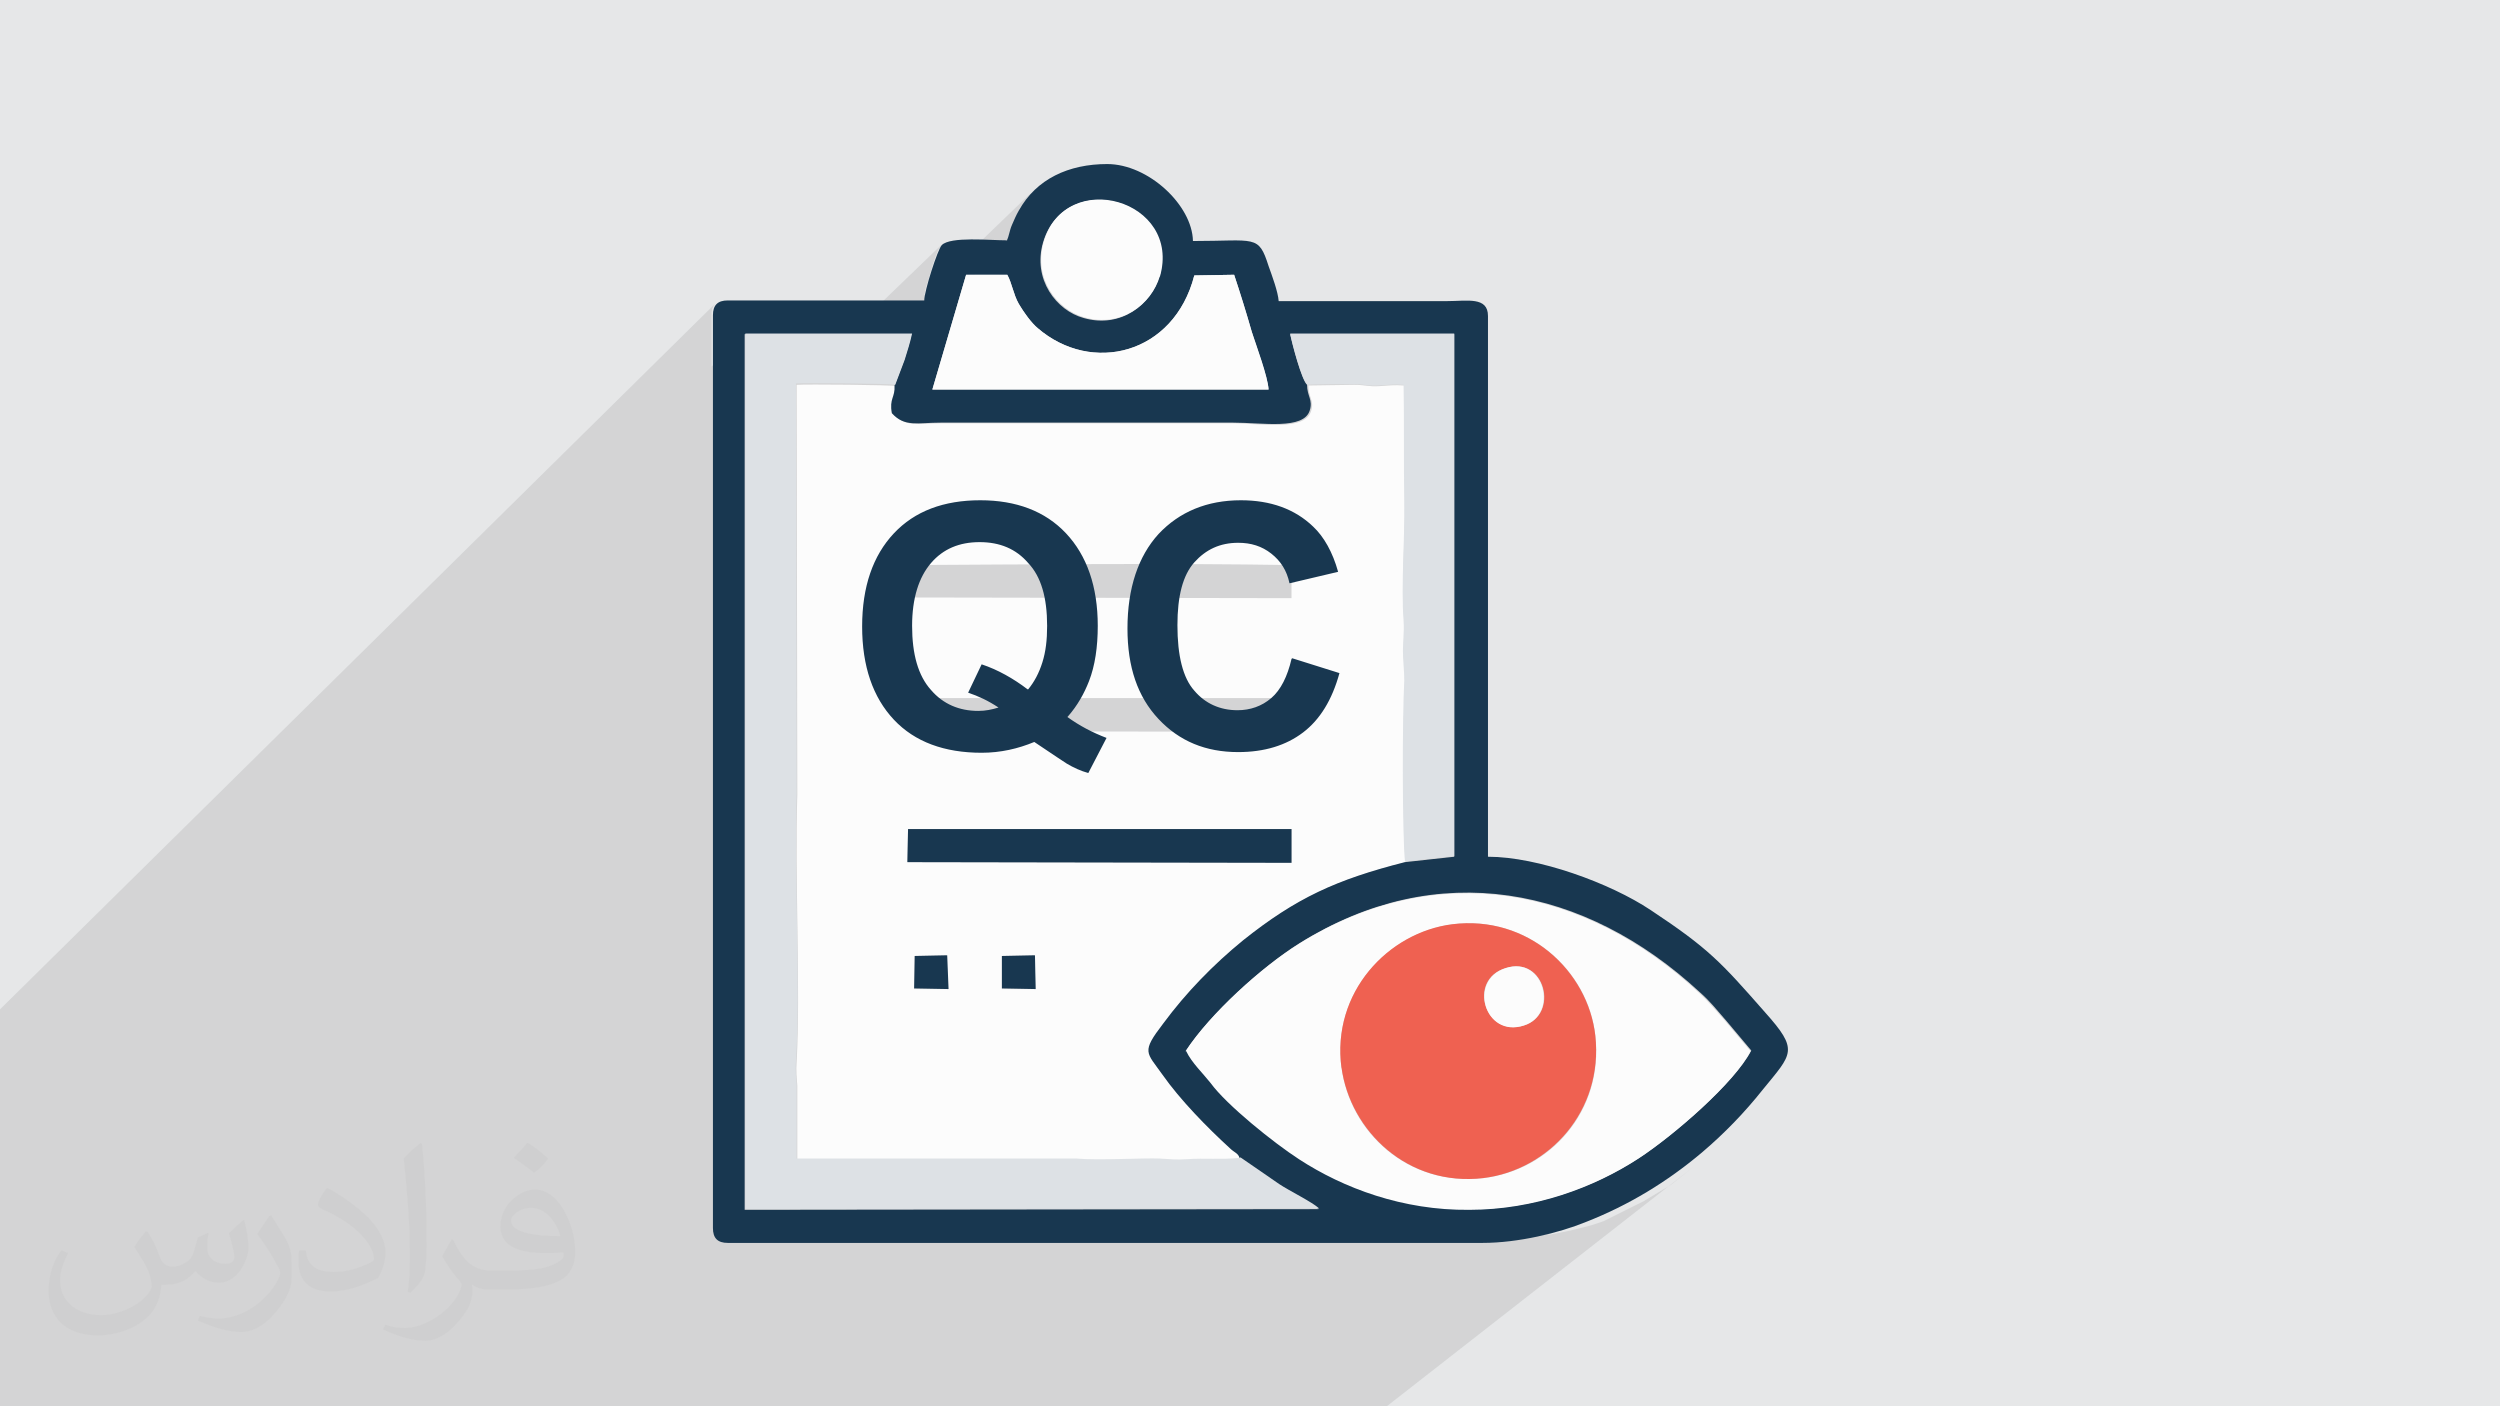
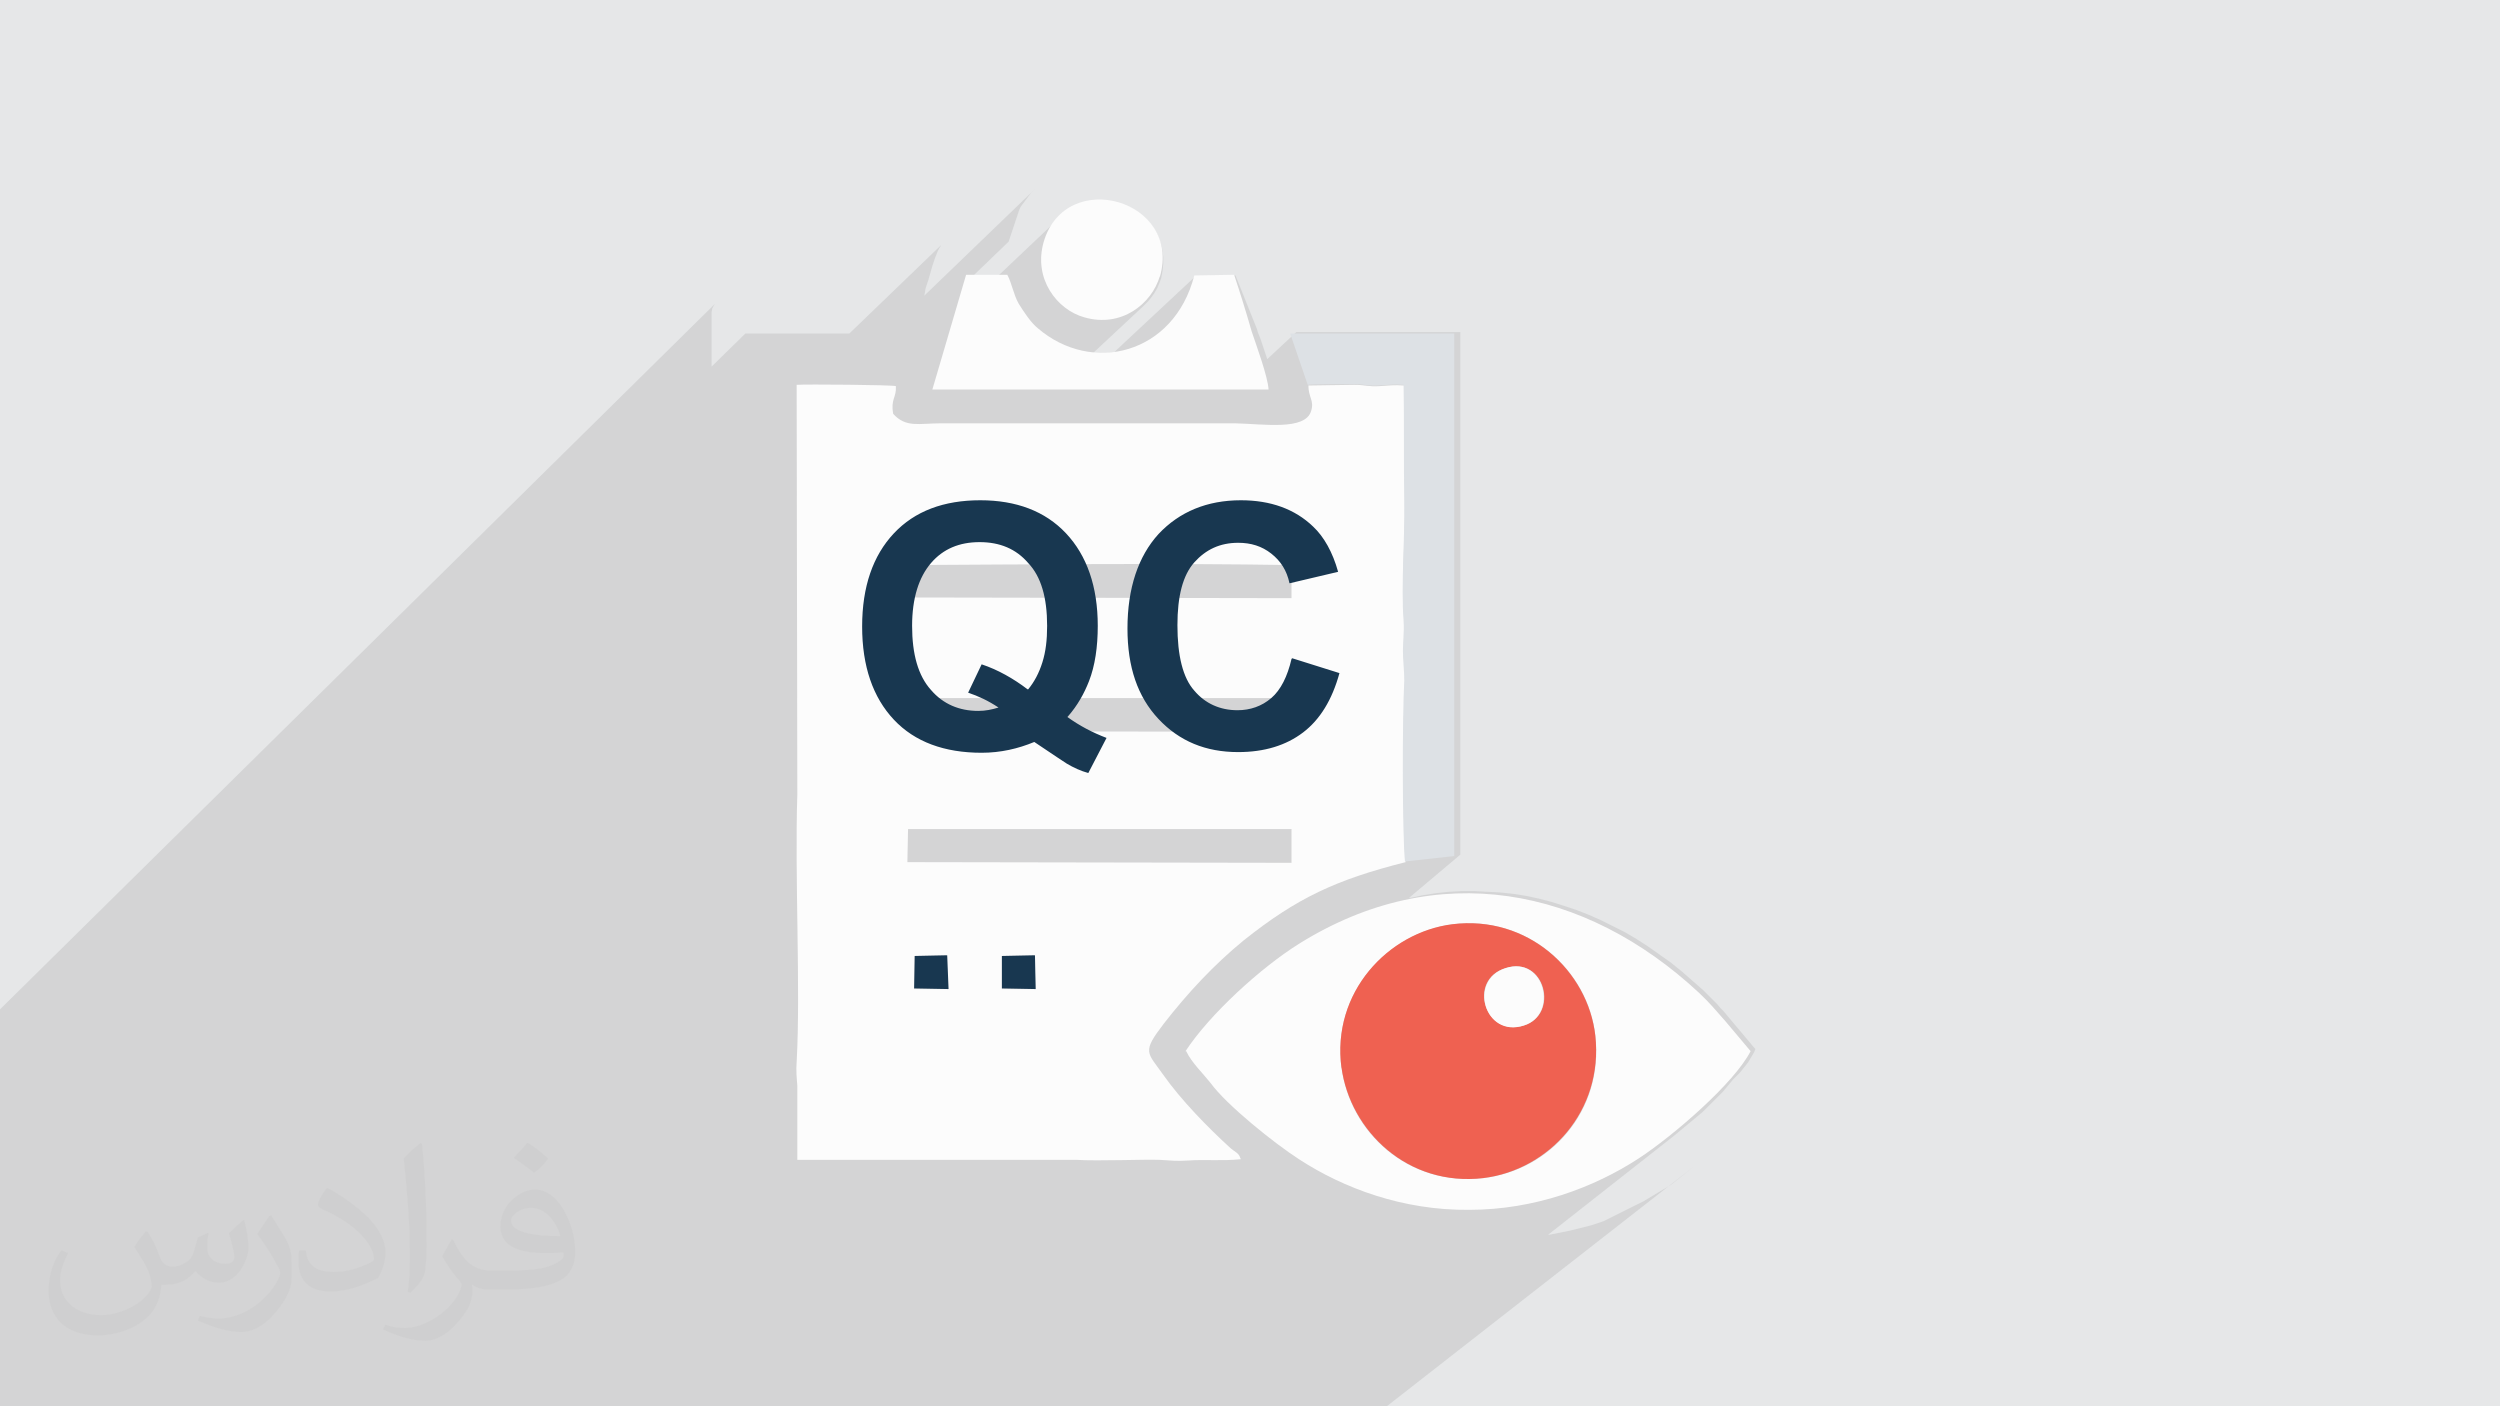
<svg xmlns="http://www.w3.org/2000/svg" xml:space="preserve" width="3.703in" height="2.083in" version="1.1" style="shape-rendering:geometricPrecision; text-rendering:geometricPrecision; image-rendering:optimizeQuality; fill-rule:evenodd; clip-rule:evenodd" viewBox="0 0 3703 2083">
  <defs>
    <style type="text/css">
   
    .fil4 {fill:#183750}
    .fil5 {fill:#DDE1E5}
    .fil0 {fill:#E6E7E8}
    .fil6 {fill:#EF6151}
    .fil3 {fill:#FCFCFC}
    .fil7 {fill:#183750;fill-rule:nonzero}
    .fil2 {fill:#373435;fill-opacity:0.031}
    .fil1 {fill:#373435;fill-opacity:0.102}
   
  </style>
  </defs>
  <g id="Layer_x0020_1">
    <polygon class="fil0" points="0,0 3704,0 3704,2083 0,2083 " />
    <path class="fil1" d="M388 2083l-9 0 -16 0 -16 0 -12 0 -5 0 -14 0 0 0 -4 0 -21 0 -20 0 0 0 -24 0 -17 0 -3 0 -31 0 0 0 -7 0 0 0 -12 0 0 0 -53 0 0 0 -91 0 -9 0 -17 0 -3 0 -6 0 0 -23 0 -25 0 0 0 -5 0 -10 0 -77 0 -5 0 -50 0 0 0 -4 0 -14 0 -33 0 0 0 -5 0 0 0 -13 0 0 0 -3 0 0 0 -26 0 0 0 -3 0 -6 0 0 0 -8 0 -10 0 -2 0 -5 0 -45 0 -2 0 0 0 -133 0 0 0 -69 0 -10 1061 -1047 -2 3 -2 4 -1 5 0 5 0 76 50 -49 154 0 136 -131 -1 2 -2 3 -2 4 -2 5 -2 5 -2 6 -2 6 -2 7 -2 7 -2 7 -2 6 -2 6 -1 6 -1 5 0 0 164 -158 -3 3 -3 3 -3 4 -3 4 -3 4 -3 4 -3 4 -2 4 -1 3 -1 3 -1 3 -1 3 -1 3 -1 3 -1 3 -1 3 -1 3 -1 3 -1 3 -1 3 -1 3 -1 3 -1 3 -1 3 -53 51 37 0 94 -89 0 0 7 -6 7 -5 7 -4 8 -3 0 0 8 -2 8 -2 8 -1 0 0 8 0 8 1 0 0 8 1 8 2 8 3 0 0 8 3 0 0 7 4 0 0 7 5 7 5 6 6 5 6 5 7 0 0 4 7 0 0 3 8 3 8 0 0 2 9 0 0 1 9 0 10 -1 10 0 0 -2 11 -3 8 0 0 -3 7 0 0 -4 7 0 0 -5 7 0 0 -5 6 0 0 -6 6 0 0 -75 70 3 0 9 0 9 0 0 0 9 -1 0 0 1 0 0 0 121 -113 0 0 59 -1 0 0 2 5 2 5 2 5 0 0 2 5 0 0 2 5 0 0 2 5 2 5 2 5 2 5 2 5 2 5 2 5 2 5 2 5 2 5 2 5 1 4 2 5 2 5 2 6 2 6 2 6 2 6 2 6 43 -40 0 0 0 0 243 0 0 774 0 0 -76 64 2 0 19 -4 19 -3 19 -2 19 -1 19 0 0 0 19 1 0 0 19 1 0 0 19 2 0 0 19 3 0 0 19 4 0 0 19 5 0 0 19 6 0 0 18 6 0 0 18 7 0 0 18 8 0 0 18 9 0 0 18 9 0 0 17 10 0 0 17 11 0 0 17 12 0 0 17 12 0 0 16 13 0 0 16 14 0 0 16 14 0 0 6 6 0 0 5 5 0 0 5 5 0 0 5 5 0 0 4 5 0 0 5 5 0 0 5 6 0 0 5 6 0 0 37 44 0 0 -2 5 -3 5 -3 5 -3 5 -4 5 -4 5 -4 5 -5 5 -5 5 -5 6 -5 6 -5 6 -6 6 -6 6 -6 6 -6 6 -6 6 -6 5 -6 5 -6 5 -6 5 -6 5 -6 5 -6 5 -187 147 2 0 5 -1 5 -1 5 -1 5 -1 5 -1 5 -1 4 -1 4 -1 4 -1 4 -1 4 -1 4 -1 4 -1 4 -1 6 -2 6 -2 6 -2 6 -3 6 -3 6 -3 6 -3 6 -3 6 -3 6 -3 6 -3 6 -3 6 -3 5 -3 5 -3 5 -3 5 -3 5 -3 5 -3 5 -3 5 -3 5 -4 5 -4 5 -4 5 -4 5 -4 5 -4 5 -4 -461 360 -40 0 -38 0 0 0 -38 0 0 0 -36 0 -52 0 0 0 -19 0 -69 0 0 0 -69 0 -87 0 0 0 -26 0 -75 0 0 0 -55 0 -5 0 -43 0 0 0 0 0 -31 0 -43 0 0 0 -25 0 -16 0 -27 0 -65 0 0 0 -26 0 0 0 -18 0 -14 0 0 0 -13 0 0 0 -7 0 0 0 -50 0 -25 0 0 0 0 0 -60 0 -54 0 -79 0 -17 0 0 0 -21 0 -9 0 -8 0 -17 0 0 0 -2 0 -3 0 0 0 -7 0 -7 0 -7 0 -18 0 -8 0 -14 0 -13 0 -33 0 -10 0 -4 0 0 0 -38 0 0 0 -2 0 0 0 -15 0 -18 0 -5 0 -7 0 -29 0 -13 0 -70 0 -45 0 -2 0 -5 0zm1330 -1673l0 0 0 0z" />
    <path class="fil2" d="M219 1825c7,11 12,21 16,32 3,7 5,19 21,19 5,0 11,-1 17,-5 7,-3 12,-9 14,-17l6 -21 15 -7 1 1c-2,8 -2,15 -2,21 0,18 15,24 27,24 7,0 13,-3 13,-10 0,-8 -4,-22 -8,-35 7,-7 14,-14 22,-20l1 1c4,15 6,30 6,40 0,10 -4,20 -8,27 -7,14 -20,25 -36,25 -12,0 -25,-6 -34,-17l-1 0c-9,11 -22,20 -43,20l-7 0c-1,14 -4,24 -9,33 -13,25 -50,42 -85,42 -49,0 -73,-28 -73,-66 0,-23 7,-45 19,-60l10 4c-7,14 -12,27 -12,40 0,35 29,52 61,52 30,0 68,-20 75,-42 -2,-25 -12,-36 -26,-59 4,-7 10,-15 17,-23l1 0 0 0 0 0zm563 -132c10,6 20,14 30,23 -6,8 -12,15 -21,21 -10,-8 -20,-15 -30,-22 7,-8 14,-15 20,-22zm5 96c-17,0 -30,11 -30,19 0,17 33,23 73,23 -5,-20 -22,-42 -43,-42zm-37 93c22,0 41,-1 55,-4 16,-4 30,-12 30,-18 0,-2 0,-3 -1,-5 -9,1 -19,1 -29,1 -29,0 -52,-7 -60,-23 -2,-4 -4,-10 -4,-15 0,-16 7,-32 19,-42 10,-9 21,-14 33,-14 20,0 37,17 48,42 6,14 11,30 11,51 0,14 -4,25 -12,34 -16,15 -45,21 -90,21l-20 0 0 0 -5 0c-11,0 -19,-2 -25,-7l-1 0c0,2 1,5 1,7 0,10 -3,23 -10,33 -20,30 -42,43 -60,43 -19,0 -42,-7 -63,-17l4 -7c7,3 16,5 29,5 34,0 78,-33 84,-64 -1,-3 -3,-6 -7,-10 -10,-12 -16,-22 -22,-32 5,-10 10,-18 14,-25l2 0c14,29 28,46 57,46l4 0 0 0 21 0 0 0 0 0zm-146 31c2,-14 3,-29 3,-43l0 -21c0,-39 -5,-96 -9,-133 7,-8 17,-17 25,-23l2 1c5,47 7,101 7,151 0,13 -1,26 -2,35 -1,12 -8,21 -22,35l-3 -1 0 0 0 0zm-151 -62c1,18 10,33 41,33 20,0 36,-5 55,-14 3,-2 5,-3 5,-5 0,-12 -9,-27 -24,-41 -14,-13 -34,-25 -51,-32 -6,-3 -8,-5 -8,-8 0,-5 7,-17 13,-24l2 0c20,11 43,27 60,44 15,16 25,33 25,51 0,13 -4,26 -11,38 -22,11 -46,20 -70,20 -29,0 -48,-13 -48,-45 0,-3 0,-9 1,-16l10 0 0 0 0 0zm-52 -52l18 29c7,11 13,22 13,41l0 24c0,19 -12,39 -32,60 -15,14 -29,20 -42,20 -19,0 -40,-6 -65,-17l3 -7c8,2 17,4 28,4 35,0 72,-26 88,-58 2,-4 3,-7 3,-9 0,-4 -2,-8 -4,-11 -9,-17 -19,-33 -30,-47 6,-9 12,-18 18,-27l2 0 0 0 0 0z" />
    <g id="_2259400841280">
      <path class="fil3" d="M1484 1416l48 -1 2 50 -50 0 0 -48zm-130 0l48 -1 2 50 -50 0 0 -48 0 0zm-9 -188l568 0 0 50 -569 -1 1 -49zm-1 -194l569 0 -1 50 -567 -1 0 -49 0 0zm0 -197c181,-1 389,-3 569,0l0 49 -569 -1 0 -48zm493 878c-2,-7 -8,-9 -14,-14 -34,-31 -74,-72 -100,-109 -24,-34 -32,-33 1,-76 35,-45 74,-87 118,-123 79,-63 137,-90 240,-116 -4,-42 -4,-213 -1,-268 1,-16 -2,-30 -2,-44 1,-16 2,-28 1,-44 -4,-55 1,-121 1,-177 -1,-58 0,-116 -1,-173 -15,-1 -24,0 -38,1 -13,1 -21,-2 -36,-2 -9,0 -66,1 -68,1 0,18 9,22 4,38 -9,29 -70,19 -113,18l-434 0c-34,0 -53,7 -72,-14 -4,-22 5,-24 4,-41 -4,-2 -134,-3 -147,-2l1 607c-4,121 5,288 -1,396 -1,12 0,23 1,35l0 110 414 0c32,2 102,-1 123,0 15,1 26,2 41,1 28,-2 50,1 79,-2l0 0z" />
-       <path class="fil4" d="M1757 1556c36,-55 112,-124 168,-159 205,-128 423,-84 592,72 17,15 25,26 40,43l37 44c-24,47 -114,125 -166,159 -66,43 -154,76 -251,76 -97,0 -186,-32 -252,-75 -37,-24 -107,-80 -131,-113 -11,-14 -28,-30 -36,-47l0 0zm-326 -1149l61 0c7,12 9,29 17,43 7,13 19,28 28,36 80,69 202,39 232,-78l59 -1c9,27 18,56 26,84 6,21 24,67 25,86l-498 0 50 -170 0 0zm650 870c-102,26 -161,53 -240,116 -44,36 -84,77 -118,123 -33,43 -25,42 -1,76 26,37 66,78 100,109 6,6 12,7 14,14l58 40c16,10 48,26 59,36l-850 1 0 -1297 247 0c-3,14 -7,26 -11,39l-14 37c1,18 -8,19 -4,41 19,21 38,14 72,14l434 0c43,0 104,11 113,-18 5,-16 -4,-21 -4,-38 -8,-7 -22,-60 -25,-75l243 0 0 774 -73 8 0 0zm-364 -867c-12,41 -57,77 -112,61 -40,-11 -76,-57 -60,-112 33,-111 205,-63 172,52l0 0zm-225 -54c-26,0 -84,-6 -97,7 -6,6 -26,68 -26,82l-291 0c-15,0 -22,7 -22,22l0 1352c0,15 7,22 22,22l1118 0c53,0 114,-15 153,-31 64,-25 121,-60 172,-103 33,-28 63,-59 90,-93 44,-54 54,-58 3,-115 -65,-74 -83,-94 -169,-151 -60,-40 -167,-79 -241,-79l0 -801c0,-29 -31,-22 -60,-22l-250 0c-1,-14 -10,-38 -15,-52 -15,-47 -19,-37 -112,-37 -1,-53 -66,-114 -127,-114 -57,0 -105,22 -131,69 -4,7 -7,14 -10,21 -4,9 -4,16 -8,24l0 0z" />
-       <path class="fil5" d="M1837 1715c-30,3 -51,0 -79,2 -15,1 -26,0 -41,-1 -21,-1 -92,3 -123,0l-414 0 0 -110c-1,-12 -2,-23 -1,-35 7,-108 -3,-275 1,-396l-1 -607c13,-1 143,0 147,2l14 -37c4,-13 8,-25 11,-39l-247 0 0 1297 850 -1c-11,-10 -44,-26 -59,-36l-58 -40 0 0z" />
      <path class="fil3" d="M1987 1582c-15,-112 69,-200 164,-213 112,-14 202,69 212,165 13,112 -68,200 -166,211 -112,13 -198,-69 -210,-164zm-230 -25c8,17 25,33 36,47 24,33 94,89 131,113 66,43 154,76 252,75 97,0 185,-33 251,-76 52,-34 142,-112 166,-159l-37 -44c-15,-17 -23,-27 -40,-43 -168,-156 -387,-200 -592,-72 -56,35 -132,104 -168,159l0 0z" />
      <path class="fil6" d="M2230 1434c59,-19 80,69 27,85 -58,18 -84,-68 -27,-85zm-243 147c13,95 99,177 210,164 97,-12 178,-99 166,-211 -11,-96 -100,-179 -212,-165 -95,12 -179,101 -164,213z" />
-       <path class="fil5" d="M1937 570c2,-1 59,-1 68,-1 16,0 23,3 36,2 15,-1 24,-2 38,-1 1,57 0,115 1,173 1,56 -5,123 -1,177 1,17 -1,29 -1,44 0,14 2,29 2,44 -3,55 -3,226 1,268l73 -8 0 -774 -243 0c3,15 17,68 25,75l0 0z" />
+       <path class="fil5" d="M1937 570c2,-1 59,-1 68,-1 16,0 23,3 36,2 15,-1 24,-2 38,-1 1,57 0,115 1,173 1,56 -5,123 -1,177 1,17 -1,29 -1,44 0,14 2,29 2,44 -3,55 -3,226 1,268l73 -8 0 -774 -243 0l0 0z" />
      <path class="fil3" d="M1381 577l498 0c-1,-19 -18,-65 -25,-86 -8,-28 -17,-57 -26,-84l-59 1c-30,117 -152,147 -232,78 -9,-7 -20,-23 -28,-36 -8,-14 -10,-30 -17,-43l-61 0 -50 170 0 0z" />
-       <polygon class="fil4" points="1344,1277 1913,1278 1913,1228 1345,1228 " />
      <path class="fil3" d="M1718 410c33,-114 -139,-163 -172,-52 -16,55 20,101 60,112 55,16 100,-20 112,-61l0 0z" />
      <path class="fil3" d="M2230 1434c-56,18 -31,104 27,85 52,-16 31,-104 -27,-85z" />
      <polygon class="fil4" points="1484,1464 1534,1465 1533,1415 1484,1416 " />
      <polygon class="fil4" points="1354,1464 1405,1465 1403,1415 1355,1416 " />
      <path class="fil7" d="M1581 1062c18,13 37,23 58,31l-27 52c-11,-3 -22,-8 -32,-14 -2,-1 -18,-12 -48,-32 -24,10 -50,16 -78,16 -55,0 -99,-16 -130,-49 -31,-33 -47,-79 -47,-138 0,-59 16,-105 47,-138 31,-33 74,-49 128,-49 53,0 96,16 127,49 31,33 47,79 47,137 0,31 -4,59 -13,82 -7,18 -17,36 -31,52zm-58 -41c9,-11 16,-24 21,-40 5,-16 7,-33 7,-54 0,-42 -9,-73 -28,-93 -18,-21 -42,-31 -72,-31 -30,0 -54,10 -72,31 -18,21 -28,52 -28,93 0,42 9,74 28,95 18,21 42,31 70,31 11,0 20,-2 30,-5 -15,-10 -30,-17 -45,-22l20 -42c24,8 47,21 68,37zm391 -46l70 22c-11,40 -29,69 -54,88 -25,19 -57,29 -96,29 -48,0 -87,-16 -118,-49 -31,-33 -46,-77 -46,-134 0,-60 16,-107 46,-140 31,-33 72,-50 122,-50 44,0 80,13 107,39 16,15 29,38 37,67l-72 17c-4,-19 -13,-33 -27,-44 -14,-11 -30,-16 -49,-16 -27,0 -48,10 -65,29 -17,19 -25,50 -25,93 0,45 8,78 25,97 16,19 38,29 64,29 19,0 36,-6 50,-18 14,-12 24,-32 30,-58z" />
    </g>
  </g>
</svg>